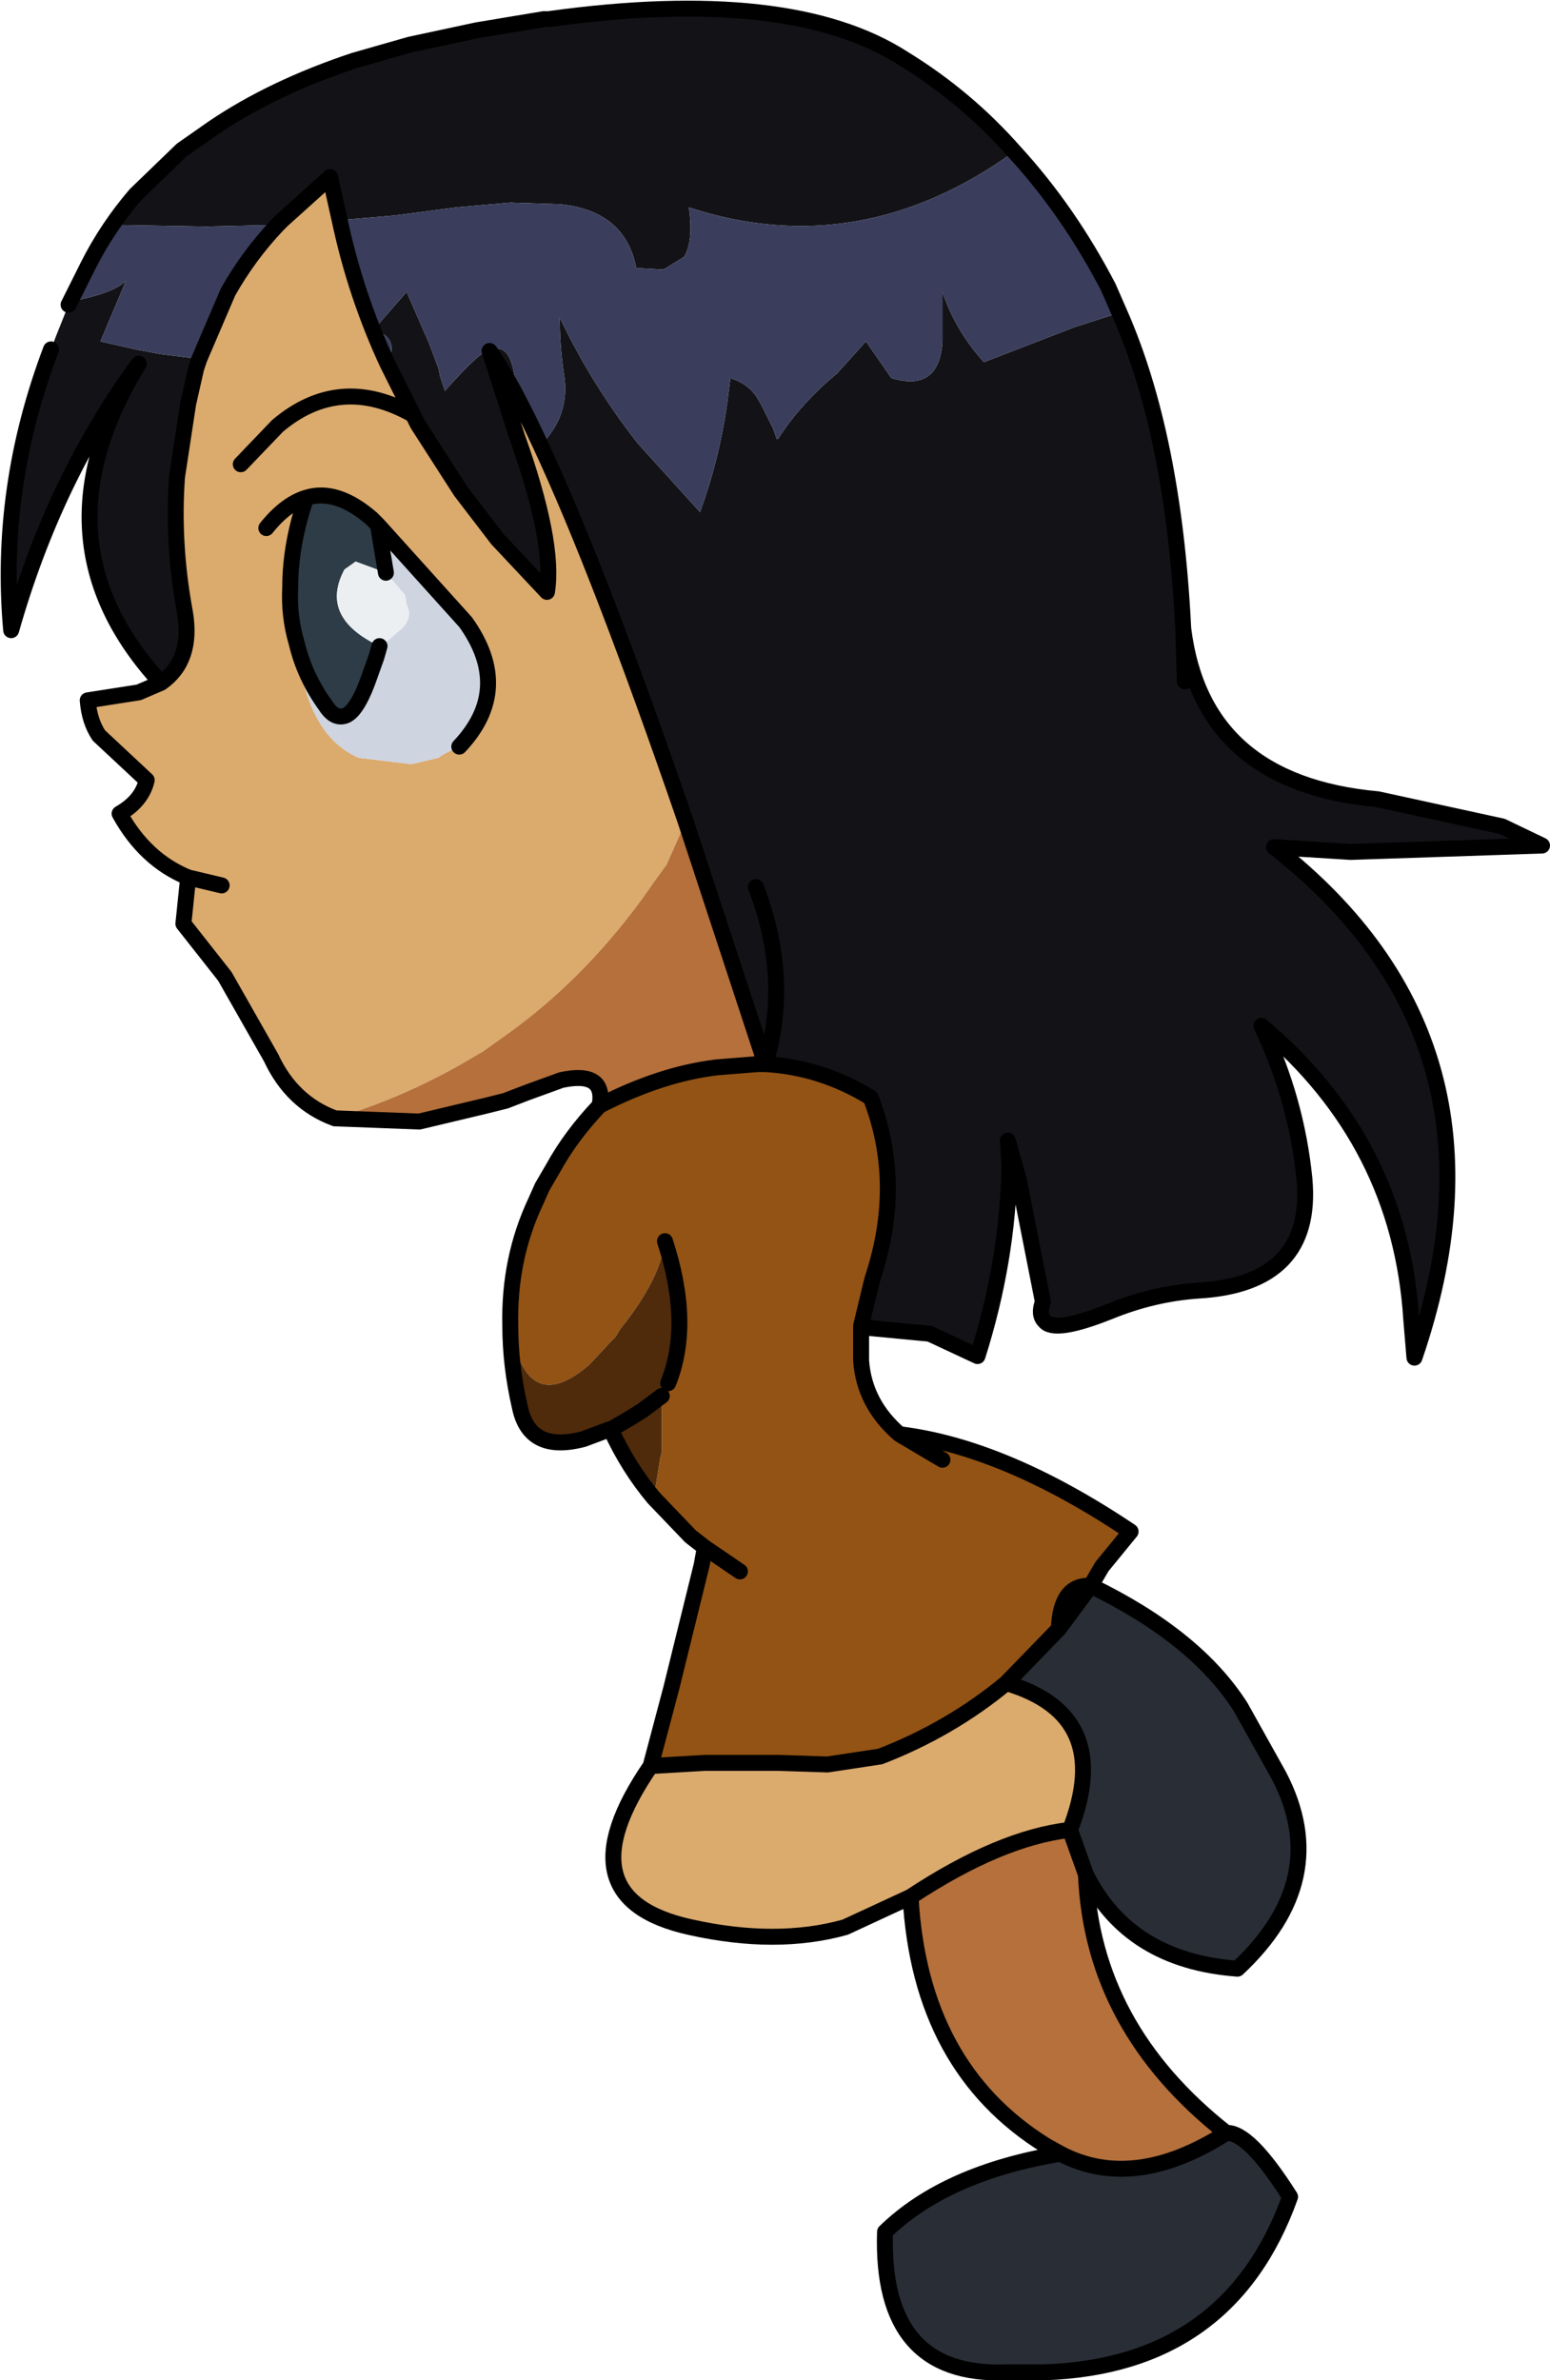
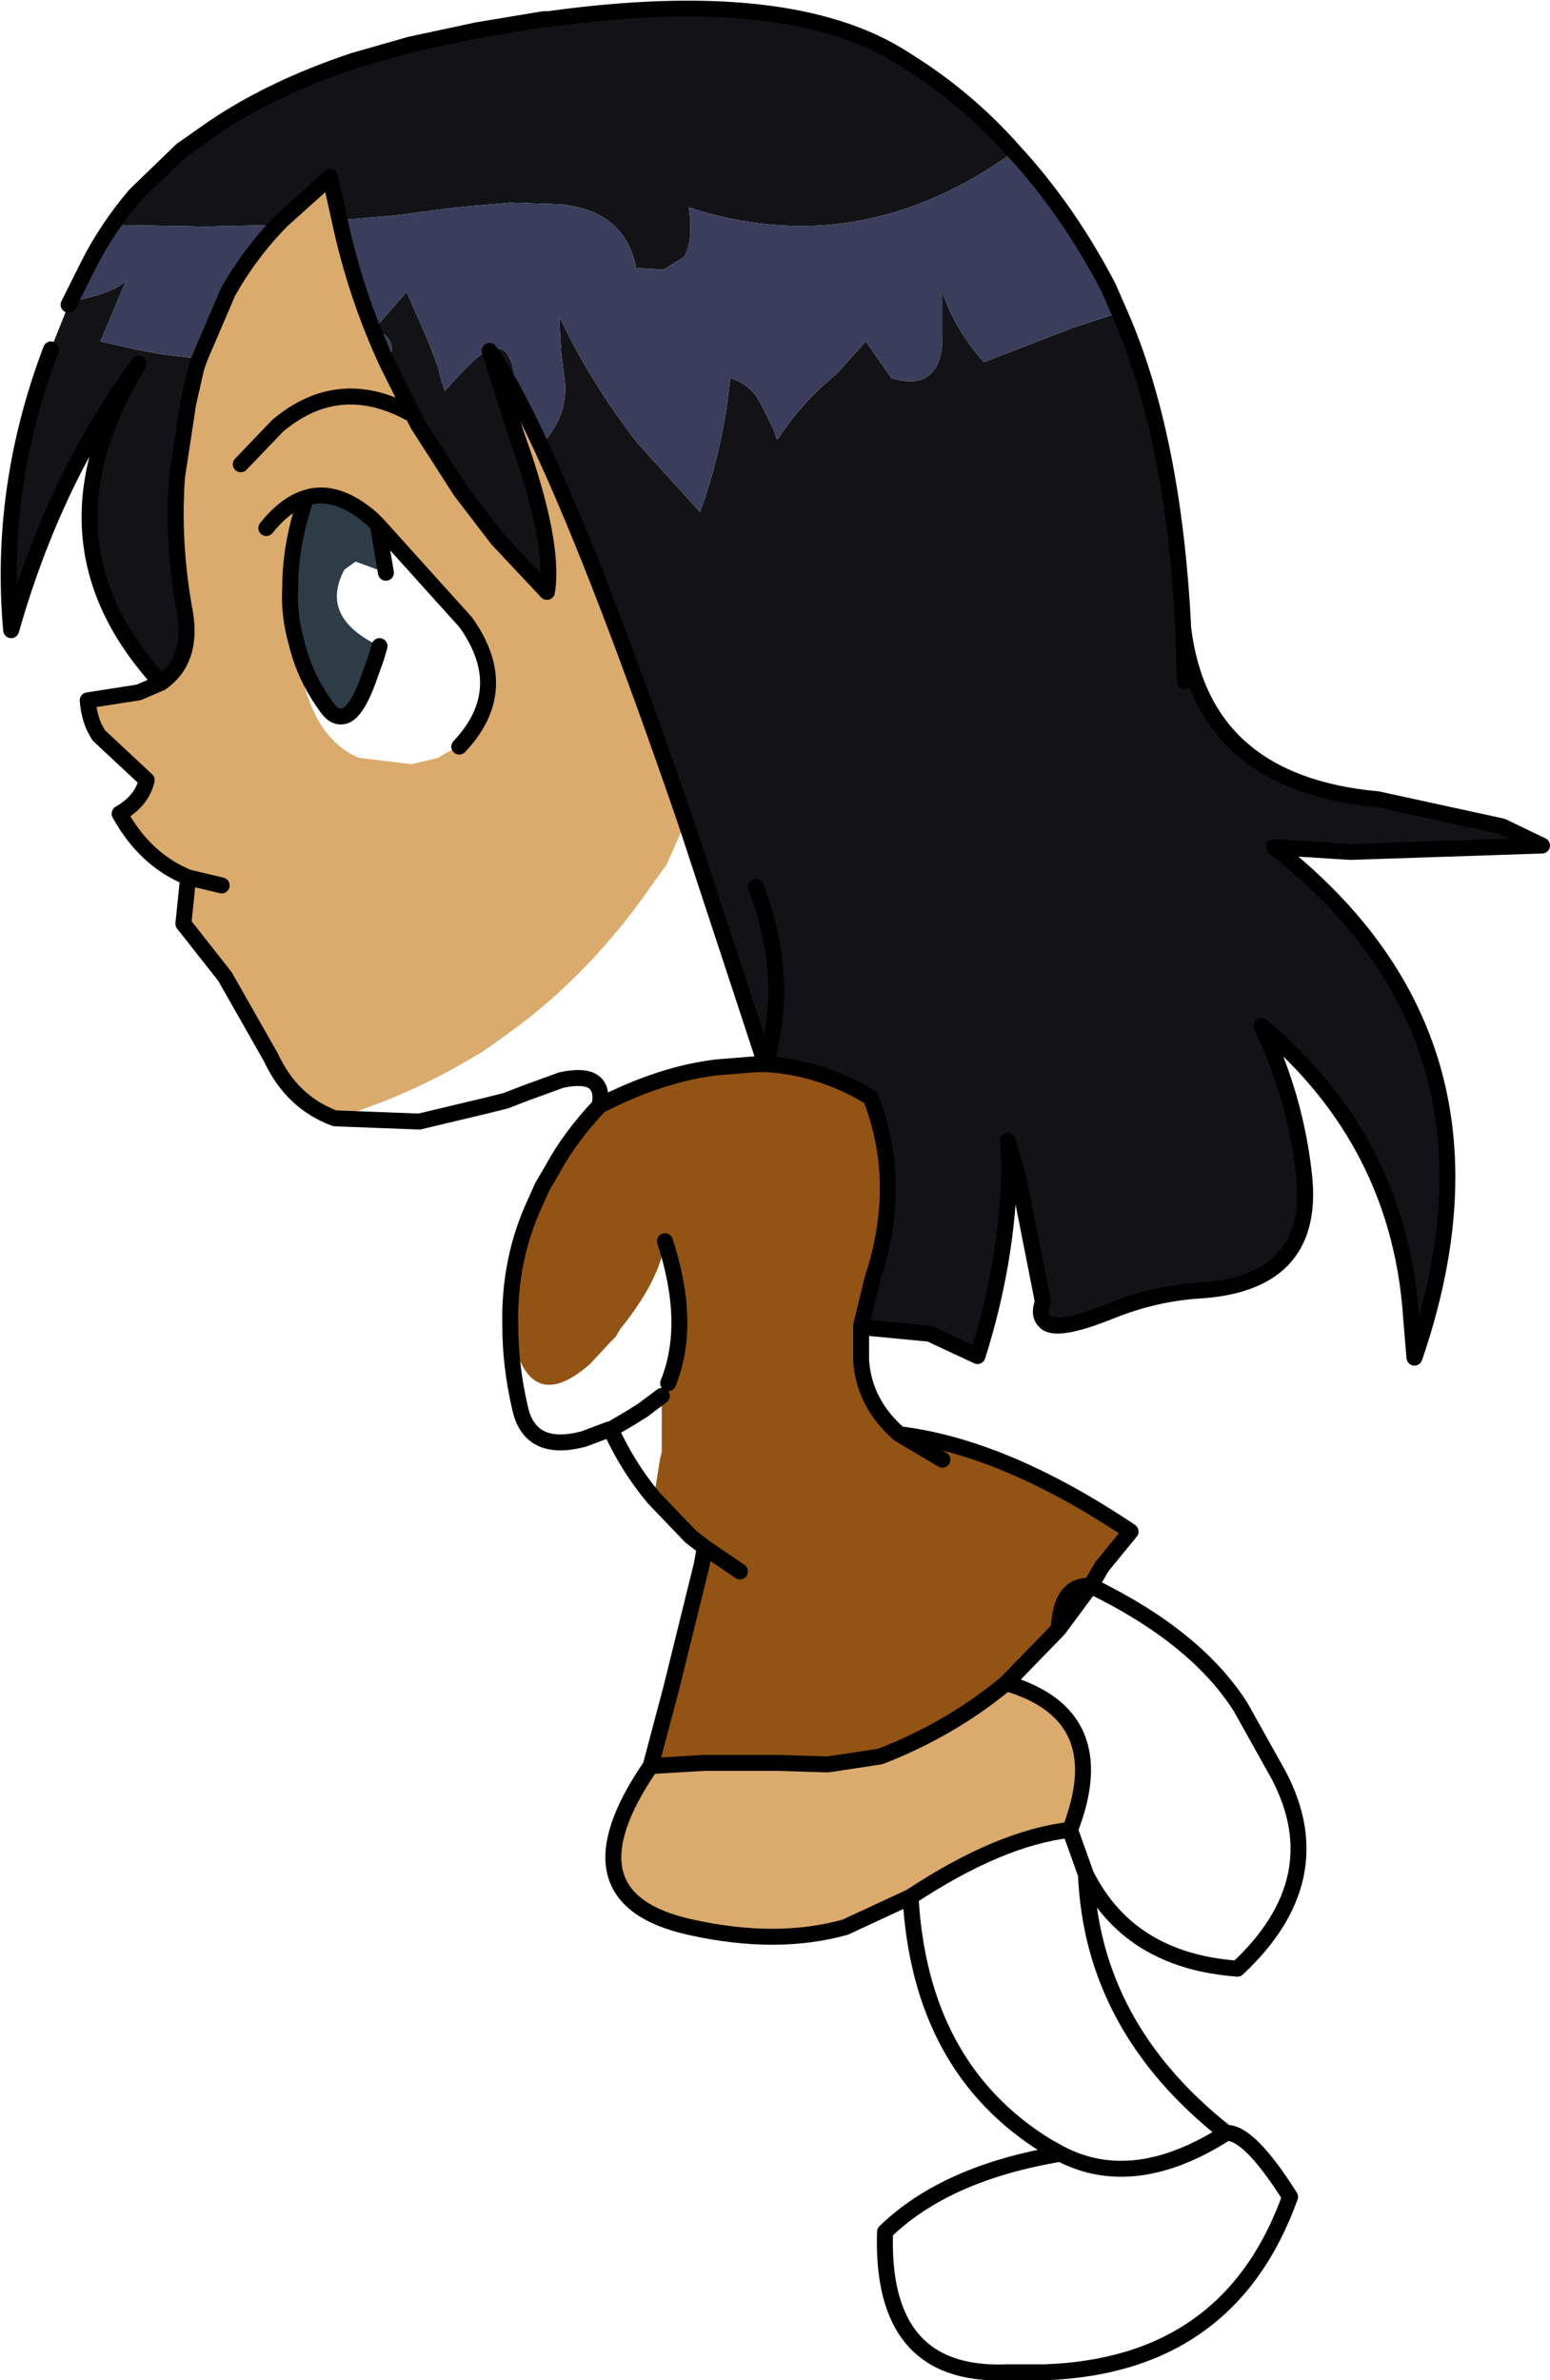
<svg xmlns="http://www.w3.org/2000/svg" height="74.6px" width="48.6px">
  <g transform="matrix(1.0, 0.0, 0.0, 1.0, -0.05, -3.85)">
    <path d="M35.15 13.65 Q36.85 17.5 37.15 23.55 37.75 28.4 43.25 28.9 L47.15 29.75 48.4 30.35 42.4 30.55 40.0 30.4 Q47.8 36.5 44.4 46.4 L44.3 45.2 Q43.95 39.65 39.6 36.0 40.7 38.3 40.95 40.8 41.25 44.1 37.6 44.3 36.2 44.4 34.85 44.95 33.1 45.65 32.8 45.25 32.6 45.05 32.75 44.65 L32.0 40.85 31.65 39.6 31.7 40.4 Q31.65 43.35 30.7 46.35 L29.2 45.65 27.1 45.45 27.05 45.45 27.05 45.4 27.4 43.95 Q28.4 40.95 27.35 38.25 25.8 37.3 24.05 37.2 L21.55 29.6 Q18.85 21.75 17.0 17.8 17.9 16.9 17.75 15.7 17.6 14.75 17.6 13.8 18.6 15.9 20.05 17.75 L22.0 19.9 Q22.6 18.25 22.85 16.5 L22.95 15.7 Q23.45 15.85 23.75 16.25 L23.9 16.5 24.3 17.3 24.4 17.6 24.45 17.6 Q25.15 16.5 26.3 15.55 L27.2 14.55 28.0 15.7 Q29.5 16.15 29.6 14.55 L29.6 13.0 Q30.0 14.2 30.9 15.2 L33.75 14.1 35.15 13.65 M5.1 25.25 Q1.0 20.8 4.4 15.25 1.75 18.85 0.4 23.6 0.0 19.15 1.65 14.8 L1.8 14.4 2.2 13.4 2.25 13.3 Q3.6 13.05 4.0 12.65 L3.2 14.55 4.3 14.8 5.1 14.95 6.3 15.1 6.2 15.4 5.95 16.5 5.6 18.8 Q5.45 20.9 5.85 23.05 6.1 24.55 5.1 25.25 M4.3 9.95 L5.75 8.55 6.75 7.85 Q8.6 6.6 11.15 5.75 L12.9 5.25 15.0 4.8 17.1 4.45 17.25 4.45 Q24.85 3.4 28.4 5.7 30.35 6.9 31.85 8.6 27.0 12.1 21.65 10.35 21.8 11.4 21.5 11.9 L20.85 12.3 20.0 12.25 Q19.65 10.45 17.6 10.25 L16.05 10.2 14.35 10.35 12.45 10.6 10.7 10.75 10.4 9.4 8.9 10.75 8.75 10.9 6.5 10.95 3.65 10.9 Q4.0 10.9 4.3 9.95 M23.75 31.65 Q24.85 34.5 24.05 37.2 24.85 34.5 23.75 31.65 M12.2 15.25 Q12.6 14.4 11.75 14.2 L12.8 13.0 13.5 14.6 13.8 15.4 13.85 15.65 14.0 16.1 Q15.2 14.75 15.4 14.85 16.15 14.45 16.25 16.25 16.8 16.85 17.0 17.8 16.1 15.85 15.4 14.85 L16.25 17.5 Q17.45 20.85 17.2 22.4 L15.65 20.75 14.5 19.25 13.15 17.15 13.0 16.85 12.9 16.65 12.2 15.25 M37.2 25.2 L37.15 23.55 37.2 25.2" fill="#131317" fill-rule="evenodd" stroke="none" />
    <path d="M28.6 63.3 L26.55 64.25 Q24.4 64.85 21.7 64.25 17.6 63.35 20.45 59.2 L22.15 59.1 22.2 59.1 24.45 59.1 26.0 59.15 27.65 58.9 Q29.85 58.05 31.6 56.6 35.0 57.6 33.6 61.2 31.4 61.45 28.6 63.3 M10.55 38.9 Q9.2 38.4 8.55 37.0 L7.1 34.45 5.8 32.8 5.95 31.35 Q4.6 30.8 3.8 29.35 4.5 28.95 4.65 28.3 L3.15 26.9 Q2.85 26.45 2.8 25.8 L4.4 25.55 5.1 25.25 Q6.1 24.55 5.85 23.05 5.45 20.9 5.6 18.8 L5.95 16.5 6.2 15.4 6.3 15.1 7.2 13.0 Q7.85 11.85 8.75 10.9 L8.9 10.75 10.4 9.4 10.7 10.75 Q11.2 13.1 12.2 15.25 L12.9 16.65 13.0 16.85 13.15 17.15 14.5 19.25 15.65 20.75 17.2 22.4 Q17.45 20.85 16.25 17.5 L15.4 14.85 Q16.1 15.85 17.0 17.8 18.85 21.75 21.55 29.6 L20.95 30.95 20.55 31.5 20.2 32.0 Q18.3 34.6 15.9 36.3 L15.2 36.8 14.6 37.15 Q12.7 38.25 10.55 38.9 M7.6 18.4 L8.75 17.2 Q10.7 15.55 13.0 16.85 10.7 15.55 8.75 17.2 L7.6 18.4 M9.65 19.45 Q9.15 20.9 9.15 22.25 9.1 23.15 9.35 24.0 9.65 26.9 11.3 27.6 L12.95 27.8 13.8 27.6 Q13.9 27.5 14.45 27.25 16.15 25.45 14.65 23.35 L11.9 20.3 11.7 20.1 Q10.6 19.15 9.65 19.45 9.0 19.65 8.4 20.4 9.0 19.65 9.65 19.45 M7.0 31.6 L5.95 31.35 7.0 31.6" fill="#dbaa6d" fill-rule="evenodd" stroke="none" />
    <path d="M27.05 45.45 L27.05 46.5 Q27.15 47.85 28.25 48.8 31.55 49.2 35.5 51.85 L34.6 52.95 34.25 53.55 Q33.3 53.5 33.25 54.9 L31.6 56.6 Q29.85 58.05 27.65 58.9 L26.0 59.15 24.45 59.1 22.2 59.1 22.15 59.1 20.45 59.2 21.1 56.75 22.05 52.9 22.15 52.35 21.7 52.0 20.55 50.8 20.75 49.55 20.8 49.35 20.8 47.6 21.0 47.2 Q21.75 45.35 20.9 42.75 20.75 43.95 19.5 45.5 L19.35 45.75 19.2 45.9 18.55 46.6 Q16.55 48.35 16.05 45.4 16.0 43.3 16.85 41.5 L17.05 41.05 17.4 40.45 Q17.95 39.45 18.85 38.5 20.8 37.5 22.55 37.3 L23.8 37.2 24.05 37.2 Q25.8 37.3 27.35 38.25 28.4 40.95 27.4 43.95 L27.05 45.4 27.05 45.45 M23.25 53.1 L22.15 52.35 23.25 53.1 M29.6 49.6 L28.25 48.8 29.6 49.6" fill="#935314" fill-rule="evenodd" stroke="none" />
-     <path d="M34.25 53.55 Q37.55 55.15 38.95 57.35 L40.15 59.5 Q41.85 62.75 38.85 65.55 35.45 65.3 34.1 62.6 L33.6 61.2 Q35.0 57.6 31.6 56.6 L33.25 54.9 34.25 53.55 M38.5 70.7 Q39.2 70.65 40.5 72.7 38.6 78.0 32.8 78.2 L31.6 78.2 Q27.65 78.35 27.8 73.8 29.7 71.95 33.3 71.35 35.6 72.55 38.5 70.7" fill="#292e36" fill-rule="evenodd" stroke="none" />
    <path d="M9.35 24.0 Q9.1 23.15 9.15 22.25 9.15 20.9 9.65 19.45 10.6 19.15 11.7 20.1 L11.9 20.3 12.15 21.8 11.2 21.45 10.85 21.7 Q10.05 23.2 11.95 24.1 L11.85 24.45 11.6 25.15 Q11.2 26.25 10.8 26.3 10.5 26.35 10.25 25.95 9.6 25.05 9.35 24.0" fill="#2d3c46" fill-rule="evenodd" stroke="none" />
-     <path d="M34.1 62.6 Q34.3 67.4 38.5 70.7 35.6 72.55 33.3 71.35 L32.85 71.1 Q28.9 68.65 28.6 63.3 31.4 61.45 33.6 61.2 L34.1 62.6 M18.85 38.5 Q19.05 37.4 17.65 37.7 L16.55 38.1 15.9 38.35 15.3 38.5 13.2 39.0 10.55 38.9 Q12.7 38.25 14.6 37.15 L15.2 36.8 15.9 36.3 Q18.3 34.6 20.2 32.0 L20.55 31.5 20.95 30.95 21.55 29.6 24.05 37.2 23.8 37.2 22.55 37.3 Q20.8 37.5 18.85 38.5" fill="#b5703b" fill-rule="evenodd" stroke="none" />
-     <path d="M20.55 50.8 Q19.75 49.85 19.2 48.65 L19.15 48.65 18.35 48.95 Q16.65 49.4 16.35 47.95 16.05 46.65 16.05 45.4 16.55 48.35 18.55 46.6 L19.2 45.9 19.35 45.75 19.5 45.5 Q20.75 43.95 20.9 42.75 21.75 45.35 21.0 47.2 L20.8 47.6 20.8 49.35 20.75 49.55 20.55 50.8 M19.2 48.65 L19.8 48.3 20.2 48.05 20.8 47.6 20.2 48.05 19.8 48.3 19.2 48.65" fill="#4f2b0b" fill-rule="evenodd" stroke="none" />
    <path d="M2.2 13.4 L2.8 12.2 Q3.4 11.0 4.3 9.95 4.0 10.9 3.65 10.9 L6.5 10.95 8.75 10.9 Q7.85 11.85 7.2 13.0 L6.3 15.1 5.1 14.95 4.3 14.8 3.2 14.55 4.0 12.65 Q3.6 13.05 2.25 13.3 L2.2 13.4 M31.85 8.6 Q33.55 10.45 34.8 12.85 L35.15 13.65 33.75 14.1 30.9 15.2 Q30.0 14.2 29.6 13.0 L29.6 14.55 Q29.5 16.15 28.0 15.7 L27.2 14.55 26.3 15.55 Q25.15 16.5 24.45 17.6 L24.4 17.6 24.3 17.3 23.9 16.5 23.75 16.25 Q23.45 15.85 22.95 15.7 L22.85 16.5 Q22.6 18.25 22.0 19.9 L20.05 17.75 Q18.6 15.9 17.6 13.8 17.6 14.75 17.75 15.7 17.9 16.9 17.0 17.8 16.8 16.85 16.25 16.25 16.15 14.45 15.4 14.85 15.2 14.75 14.0 16.1 L13.85 15.65 13.8 15.4 13.5 14.6 12.8 13.0 11.75 14.2 Q12.6 14.4 12.2 15.25 11.2 13.1 10.7 10.75 L12.45 10.6 14.35 10.35 16.05 10.2 17.6 10.25 Q19.65 10.45 20.0 12.25 L20.85 12.3 21.5 11.9 Q21.8 11.4 21.65 10.35 27.0 12.1 31.85 8.6" fill="#3a3e5c" fill-rule="evenodd" stroke="none" />
-     <path d="M11.9 20.3 L14.65 23.35 Q16.15 25.45 14.45 27.25 13.9 27.5 13.8 27.6 L12.95 27.8 11.3 27.6 Q9.65 26.9 9.35 24.0 9.6 25.05 10.25 25.95 10.5 26.35 10.8 26.3 11.2 26.25 11.6 25.15 L11.85 24.45 11.95 24.1 12.0 24.1 12.65 23.55 Q13.0 23.2 12.8 22.8 L12.75 22.5 12.15 21.8 11.9 20.3" fill="#ced4e0" fill-rule="evenodd" stroke="none" />
-     <path d="M11.95 24.1 Q10.05 23.2 10.85 21.7 L11.2 21.45 12.15 21.8 12.75 22.5 12.8 22.8 Q13.0 23.2 12.65 23.55 L12.0 24.1 11.95 24.1" fill="#eceff2" fill-rule="evenodd" stroke="none" />
    <path d="M35.15 13.65 Q36.85 17.5 37.15 23.55 37.75 28.4 43.25 28.9 L47.15 29.75 48.4 30.35 42.4 30.55 40.0 30.4 Q47.8 36.5 44.4 46.4 L44.3 45.2 Q43.95 39.65 39.6 36.0 40.7 38.3 40.95 40.8 41.25 44.1 37.6 44.3 36.2 44.4 34.85 44.95 33.1 45.65 32.8 45.25 32.6 45.05 32.75 44.65 L32.0 40.85 31.65 39.6 31.7 40.4 Q31.65 43.35 30.7 46.35 L29.2 45.65 27.1 45.45 27.05 45.45 27.05 46.5 Q27.15 47.85 28.25 48.8 31.55 49.2 35.5 51.85 L34.6 52.95 34.25 53.55 Q37.55 55.15 38.95 57.35 L40.15 59.5 Q41.85 62.75 38.85 65.55 35.45 65.3 34.1 62.6 34.3 67.4 38.5 70.7 39.2 70.65 40.5 72.7 38.6 78.0 32.8 78.2 L31.6 78.2 Q27.65 78.35 27.8 73.8 29.7 71.95 33.3 71.35 L32.85 71.1 Q28.9 68.65 28.6 63.3 L26.55 64.25 Q24.4 64.85 21.7 64.25 17.6 63.35 20.45 59.2 L21.1 56.75 22.05 52.9 22.15 52.35 21.7 52.0 20.55 50.8 Q19.75 49.85 19.2 48.65 L19.15 48.65 18.35 48.95 Q16.65 49.4 16.35 47.95 16.05 46.65 16.05 45.4 16.0 43.3 16.85 41.5 L17.05 41.05 17.4 40.45 Q17.95 39.45 18.85 38.5 19.05 37.4 17.65 37.7 L16.55 38.1 15.9 38.35 15.3 38.5 13.2 39.0 10.55 38.9 Q9.2 38.4 8.55 37.0 L7.1 34.45 5.8 32.8 5.95 31.35 Q4.6 30.8 3.8 29.35 4.5 28.95 4.65 28.3 L3.15 26.9 Q2.85 26.45 2.8 25.8 L4.4 25.55 5.1 25.25 Q1.0 20.8 4.4 15.25 1.75 18.85 0.4 23.6 0.0 19.15 1.65 14.8 M2.2 13.4 L2.8 12.2 Q3.4 11.0 4.3 9.95 L5.75 8.55 6.75 7.85 Q8.6 6.6 11.15 5.75 L12.9 5.25 15.0 4.8 17.1 4.45 17.25 4.45 Q24.85 3.4 28.4 5.7 30.35 6.9 31.85 8.6 33.55 10.45 34.8 12.85 L35.15 13.65 M17.0 17.8 Q18.85 21.75 21.55 29.6 L24.05 37.2 Q24.85 34.5 23.75 31.65 M8.75 10.9 L8.9 10.75 10.4 9.4 10.7 10.75 Q11.2 13.1 12.2 15.25 L12.9 16.65 13.0 16.85 Q10.7 15.55 8.75 17.2 L7.6 18.4 M17.0 17.8 Q16.1 15.85 15.4 14.85 L16.25 17.5 Q17.45 20.85 17.2 22.4 L15.65 20.75 14.5 19.25 13.15 17.15 13.0 16.85 M8.75 10.9 Q7.85 11.85 7.2 13.0 L6.3 15.1 6.2 15.4 5.95 16.5 5.6 18.8 Q5.45 20.9 5.85 23.05 6.1 24.55 5.1 25.25 M9.35 24.0 Q9.1 23.15 9.15 22.25 9.15 20.9 9.65 19.45 9.0 19.65 8.4 20.4 M9.65 19.45 Q10.6 19.15 11.7 20.1 L11.9 20.3 14.65 23.35 Q16.15 25.45 14.45 27.25 M9.35 24.0 Q9.6 25.05 10.25 25.95 10.5 26.35 10.8 26.3 11.2 26.25 11.6 25.15 L11.85 24.45 11.95 24.1 M12.15 21.8 L11.9 20.3 M5.95 31.35 L7.0 31.6 M20.9 42.75 Q21.75 45.35 21.0 47.2 M20.8 47.6 L20.2 48.05 19.8 48.3 19.2 48.65 M18.85 38.5 Q20.8 37.5 22.55 37.3 L23.8 37.2 24.05 37.2 Q25.8 37.3 27.35 38.25 28.4 40.95 27.4 43.95 L27.05 45.4 27.05 45.45 M37.15 23.55 L37.2 25.2 M34.25 53.55 Q33.3 53.5 33.25 54.9 L34.25 53.55 M33.6 61.2 Q35.0 57.6 31.6 56.6 29.85 58.05 27.65 58.9 L26.0 59.15 24.45 59.1 22.2 59.1 22.15 59.1 20.45 59.2 M33.25 54.9 L31.6 56.6 M22.15 52.35 L23.25 53.1 M33.3 71.35 Q35.6 72.55 38.5 70.7 M28.6 63.3 Q31.4 61.45 33.6 61.2 L34.1 62.6 M28.25 48.8 L29.6 49.6" fill="none" stroke="#000000" stroke-linecap="round" stroke-linejoin="round" stroke-width="0.5" />
  </g>
</svg>